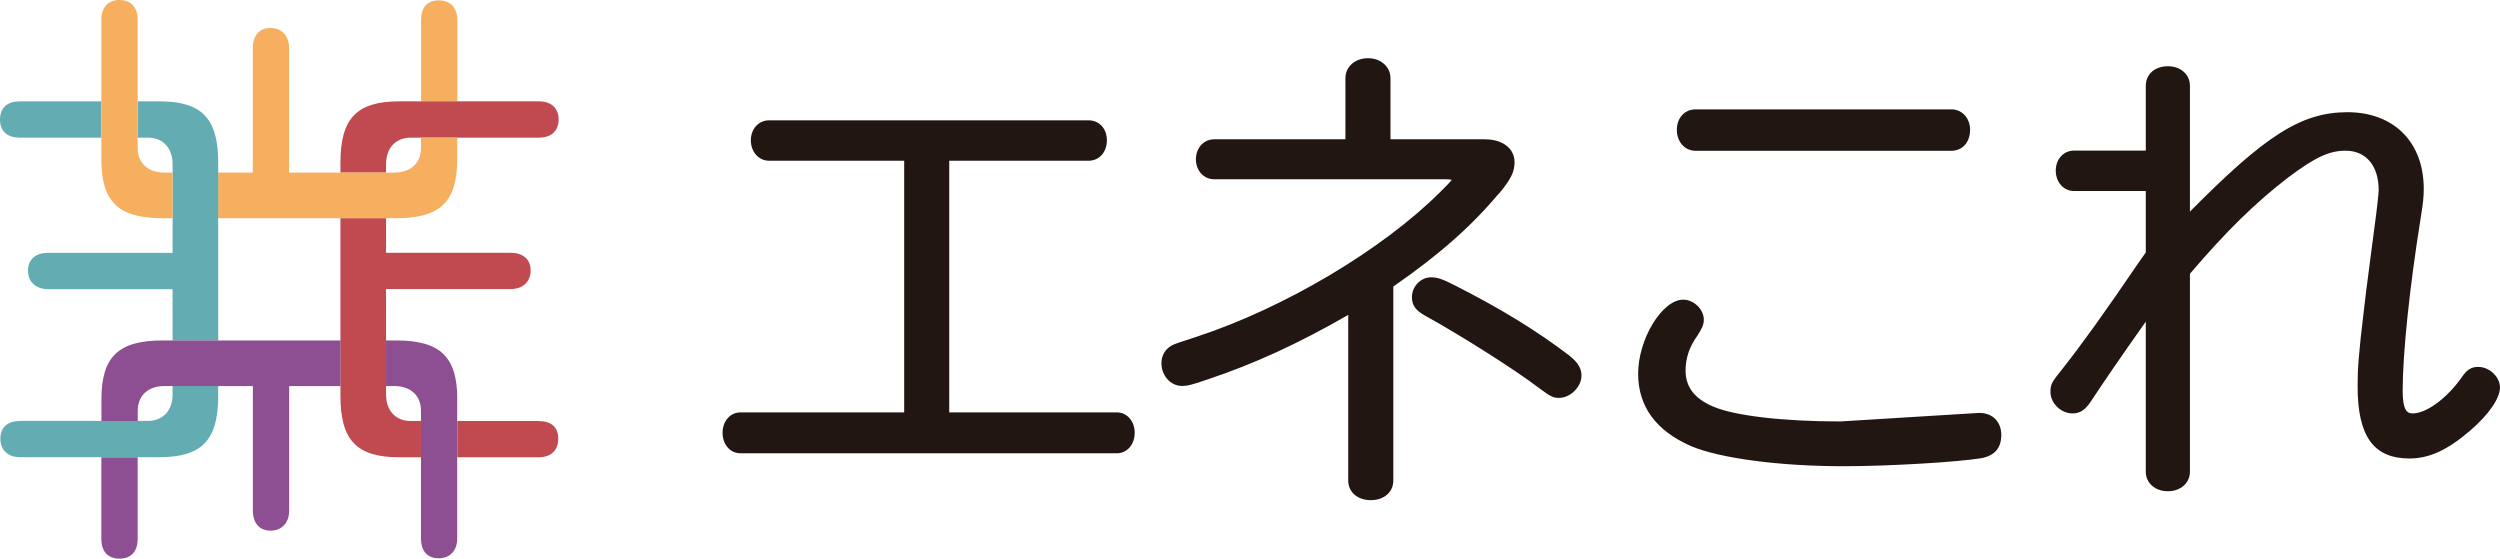
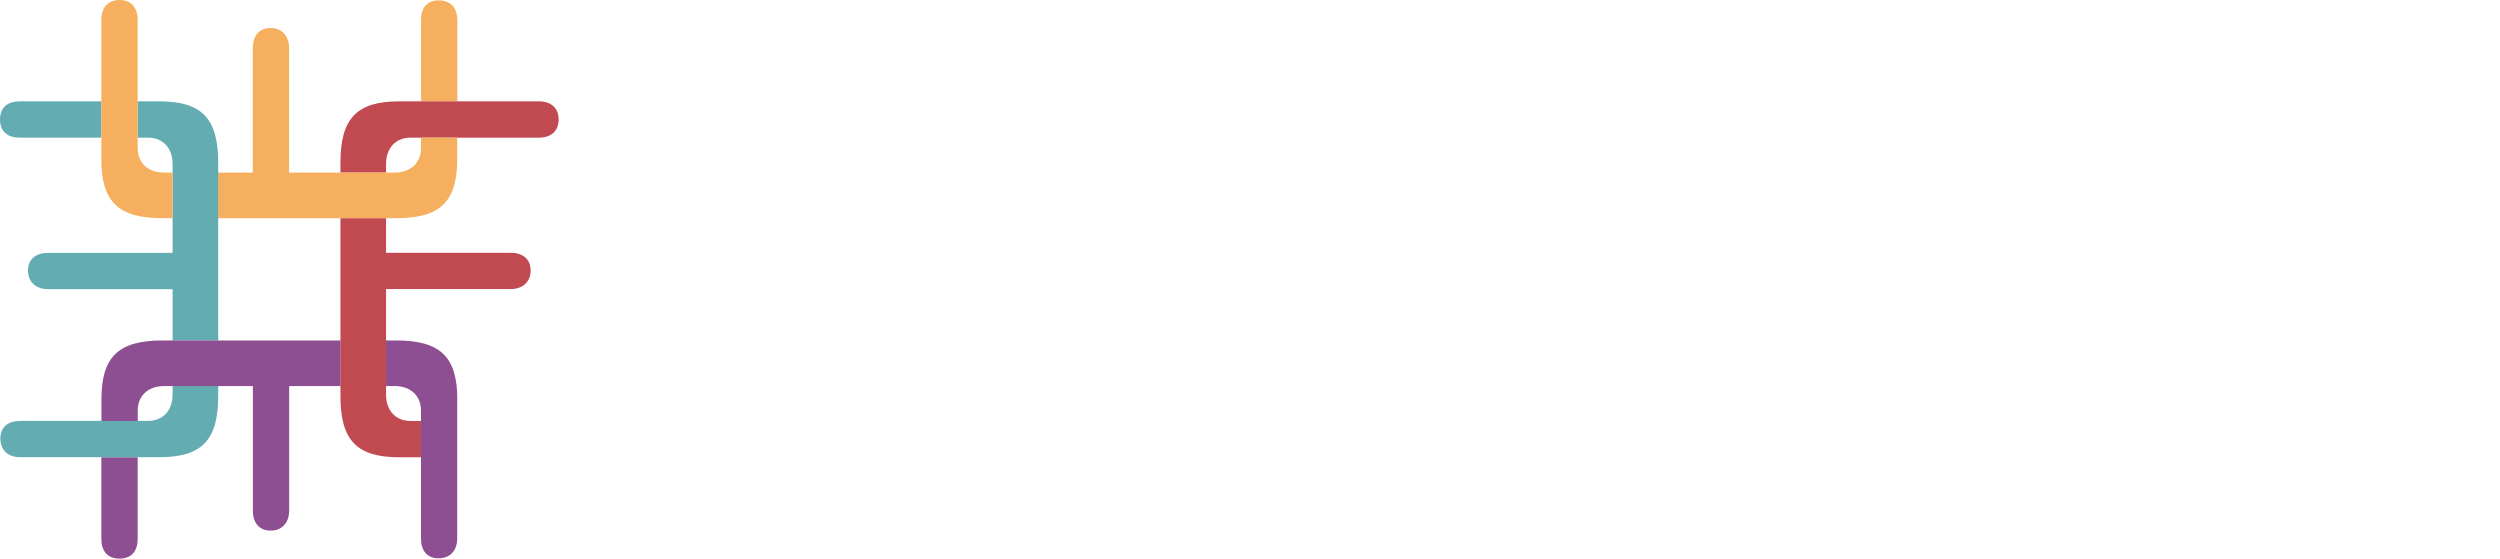
<svg xmlns="http://www.w3.org/2000/svg" id="_レイヤー_2" data-name="レイヤー 2" viewBox="0 0 274.06 61.24">
  <defs>
    <style>
      .cls-1 {
        fill: #f5af5f;
      }

      .cls-1, .cls-2, .cls-3, .cls-4, .cls-5, .cls-6 {
        stroke-width: 0px;
      }

      .cls-2 {
        fill: none;
      }

      .cls-3 {
        fill: #63acb2;
      }

      .cls-4 {
        fill: #221613;
      }

      .cls-5 {
        fill: #8d4f91;
      }

      .cls-6 {
        fill: #c14a51;
      }
    </style>
  </defs>
  <g id="_レイヤー_1-2" data-name="レイヤー 1">
    <g>
-       <path class="cls-4" d="M164.32,21.23c1.31-1.57,1.71-2.38,1.71-3.46,0-1.5-1.31-2.5-3.26-2.5h-10.34v-6.7c0-1.25-1.06-2.19-2.47-2.19s-2.47.94-2.47,2.19v6.7h-14.39c-1.14,0-2,.94-2,2.19s.86,2.19,2,2.19h25.21c.48,0,.72.03.84.06-.2.28-.87.95-1.26,1.33-6.35,6.34-17.08,12.71-26.69,15.87q-2.53.8-2.74.96c-.72.39-1.14,1.1-1.14,1.94,0,1.38,1.01,2.5,2.26,2.5.57,0,1.07-.11,2.9-.75,5-1.67,9.89-3.91,15.32-7.04v18.17c0,1.26,1.02,2.14,2.47,2.14s2.47-.88,2.47-2.14v-21.28c5.01-3.47,8.58-6.62,11.57-10.2ZM172.13,39.05c-3.6-2.76-7.66-5.25-12.77-7.83-1.2-.62-1.81-.82-2.48-.82-1.14,0-2.1,1-2.1,2.19,0,.98.53,1.48,1.4,1.99,3.84,2.11,9.84,5.91,12.35,7.82,1.4,1.03,1.66,1.22,2.37,1.22,1.25,0,2.47-1.21,2.47-2.45,0-.78-.4-1.45-1.25-2.11ZM122.44,45.21h-18.38v-27.59h15.28c1.16,0,2-.94,2-2.24s-.86-2.19-2-2.19h-35.03c-1.14,0-2,.94-2,2.19s.84,2.24,2,2.24h14.81v27.59h-17.96c-1.11,0-1.95.96-1.95,2.24s.84,2.24,1.95,2.24h41.28c1.11,0,1.95-.96,1.95-2.24s-.84-2.24-1.95-2.24ZM185.87,16.53h28.05c1.21,0,2.05-.94,2.05-2.3,0-1.28-.88-2.24-2.05-2.24h-28.05c-1.19,0-2.05.94-2.05,2.24s.86,2.3,2.05,2.3ZM217.02,45.26l-15.28.94c-6.3,0-11.64-.63-13.93-1.63-2.07-.88-3.03-2.14-3.03-3.97,0-1.32.42-2.58,1.26-3.75.53-.83.74-1.23.74-1.81,0-1.13-1.1-2.19-2.26-2.19-2.31,0-4.94,4.32-4.94,8.12,0,3.58,1.95,6.25,5.79,7.93,3.15,1.34,9.72,2.21,16.74,2.21,4.88,0,12.52-.45,15.15-.89,1.44-.3,2.13-1.13,2.13-2.55s-.95-2.4-2.37-2.4ZM271.69,40.22c-.78,0-1.26.3-1.83,1.15-1.61,2.29-3.87,3.95-5.37,3.95-.53,0-1.1-.19-1.1-2.49,0-4.07.76-11.36,1.99-19.02.26-1.63.32-2.24.32-3.13,0-5.09-3.28-8.38-8.36-8.38s-9.03,2.57-17.27,10.9v-13.8c0-1.24-1.02-2.14-2.42-2.14s-2.42.86-2.42,2.14v7.11h-7.87c-1.14,0-2,.94-2,2.19s.84,2.24,2,2.24h7.87v6.74l-.78,1.1c-3.7,5.44-6.27,9.02-8.33,11.62-1.21,1.51-1.34,1.71-1.34,2.57,0,1.23,1.15,2.35,2.42,2.35.83,0,1.4-.38,2.04-1.36,1.67-2.51,2.79-4.17,5.99-8.7v16.45c0,1.24,1.02,2.14,2.42,2.14s2.42-.9,2.42-2.14v-21.7c4.02-4.71,7.27-7.88,10.83-10.6,2.93-2.19,4.45-2.89,6.24-2.89,2.23,0,3.62,1.65,3.62,4.31,0,.31-.14,1.76-.52,4.53q-.79,5.99-.84,6.45l-.26,2.18c-.59,4.89-.69,6.47-.69,8.36,0,5.47,1.75,7.91,5.68,7.91,2.17,0,4.16-.91,6.65-3.05,2.05-1.76,3.28-3.54,3.28-4.75,0-1.13-1.17-2.24-2.37-2.24Z" />
      <g>
        <path class="cls-2" d="M46.15,16.23v-1.14h-1.14c-1.67,0-2.69,1.18-2.69,2.9v.93h.93c1.72,0,2.9-1.02,2.9-2.69Z" />
        <path class="cls-1" d="M50.13,2.19c0-1.29-.7-2.15-2.04-2.15s-1.93.86-1.93,2.15v8.92h3.98V2.19Z" />
        <path class="cls-2" d="M43.25,42.32h-.93v.93c0,1.72,1.02,2.9,2.69,2.9h1.14v-1.14c0-1.67-1.18-2.69-2.9-2.69Z" />
-         <path class="cls-6" d="M59.05,46.15h-8.92v3.98h8.92c1.29,0,2.15-.7,2.15-2.04s-.86-1.93-2.15-1.93Z" />
        <path class="cls-5" d="M50.13,43.77c0-4.68-1.88-6.45-6.72-6.45h-1.09v5h.93c1.72,0,2.9,1.02,2.9,2.69v14.04c0,1.29.65,2.15,1.93,2.15s2.04-.86,2.04-2.15v-15.28Z" />
        <path class="cls-6" d="M37.32,43.41c0,4.84,1.77,6.72,6.45,6.72h2.38v-3.98h-1.14c-1.67,0-2.69-1.18-2.69-2.9v-11.56h13.65c1.29,0,2.2-.75,2.2-2.04s-.91-1.94-2.2-1.94h-13.65v-3.8h-5v19.49Z" />
        <path class="cls-6" d="M43.77,11.11c-4.68,0-6.45,1.88-6.45,6.72v1.09h5v-.93c0-1.72,1.02-2.9,2.69-2.9h14.08c1.29,0,2.15-.7,2.15-1.99s-.86-1.99-2.15-1.99h-15.32Z" />
        <path class="cls-2" d="M15.09,45.01v1.14h1.14c1.67,0,2.69-1.18,2.69-2.9v-.93h-.93c-1.72,0-2.9,1.02-2.9,2.69Z" />
        <path class="cls-5" d="M11.11,59.09c0,1.29.65,2.15,1.99,2.15s1.99-.86,1.99-2.15v-8.96h-3.98v8.96Z" />
        <path class="cls-2" d="M16.23,15.09h-1.14v1.14c0,1.67,1.18,2.69,2.9,2.69h.93v-.93c0-1.72-1.02-2.9-2.69-2.9Z" />
        <path class="cls-1" d="M46.15,15.09v1.14c0,1.67-1.18,2.69-2.9,2.69h-11.56V5.27c0-1.29-.75-2.2-2.04-2.2s-1.94.91-1.94,2.2v13.65h-3.8v5h19.49c4.84,0,6.72-1.77,6.72-6.45v-2.38h-3.98Z" />
        <path class="cls-3" d="M2.15,11.11c-1.29,0-2.15.65-2.15,1.99s.86,1.99,2.15,1.99h8.96v-3.98H2.15Z" />
        <path class="cls-3" d="M23.92,17.83c0-4.84-1.77-6.72-6.45-6.72h-2.38v3.98h1.14c1.67,0,2.69,1.18,2.69,2.9v9.73H5.27c-1.29,0-2.2.65-2.2,1.94s.91,2.04,2.2,2.04h13.65v5.63h5v-19.49Z" />
        <path class="cls-1" d="M15.09,2.15c0-1.29-.7-2.15-1.99-2.15s-1.99.86-1.99,2.15v15.32c0,4.68,1.88,6.45,6.72,6.45h1.09v-5h-.93c-1.72,0-2.9-1.02-2.9-2.69V2.15Z" />
        <path class="cls-3" d="M2.19,46.15c-1.29,0-2.15.65-2.15,1.93s.86,2.04,2.15,2.04h15.28c4.68,0,6.45-1.88,6.45-6.72v-1.09h-5v.93c0,1.72-1.02,2.9-2.69,2.9H2.19Z" />
        <path class="cls-5" d="M27.72,42.32v13.65c0,1.29.65,2.2,1.94,2.2s2.04-.91,2.04-2.2v-13.65h5.63v-5h-19.49c-4.84,0-6.72,1.77-6.72,6.45v2.38h3.98v-1.14c0-1.67,1.18-2.69,2.9-2.69h9.73Z" />
      </g>
    </g>
  </g>
</svg>